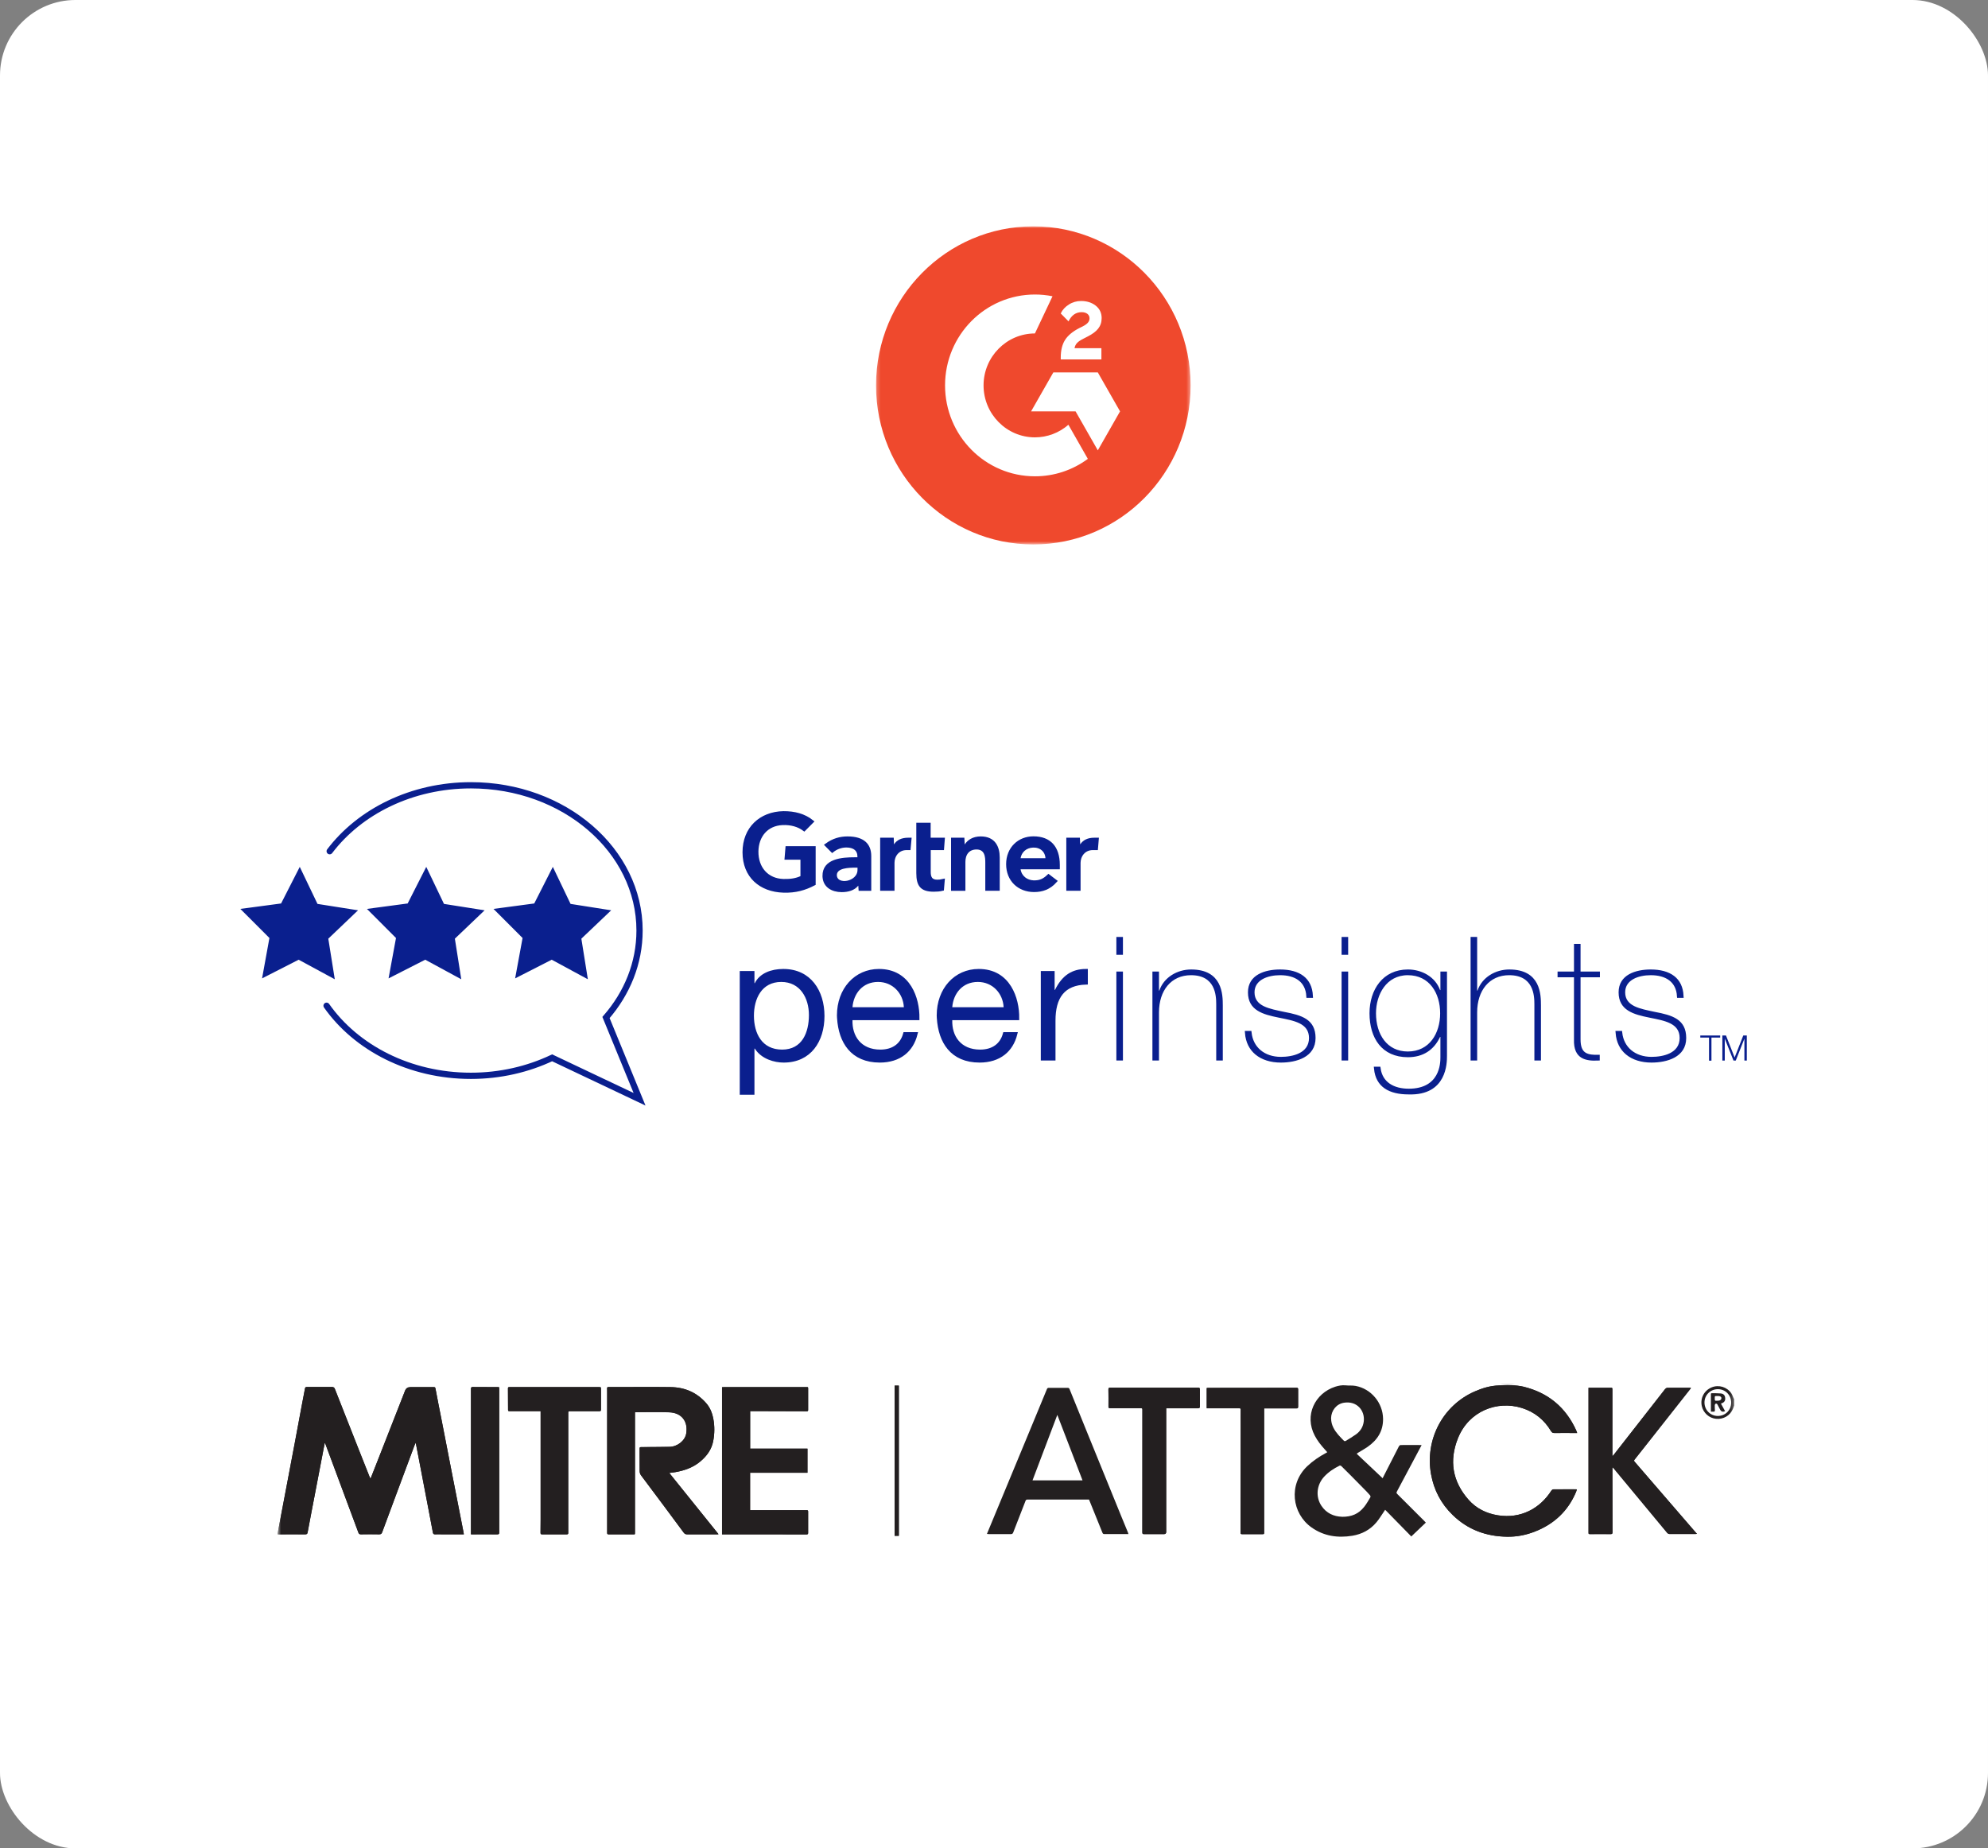
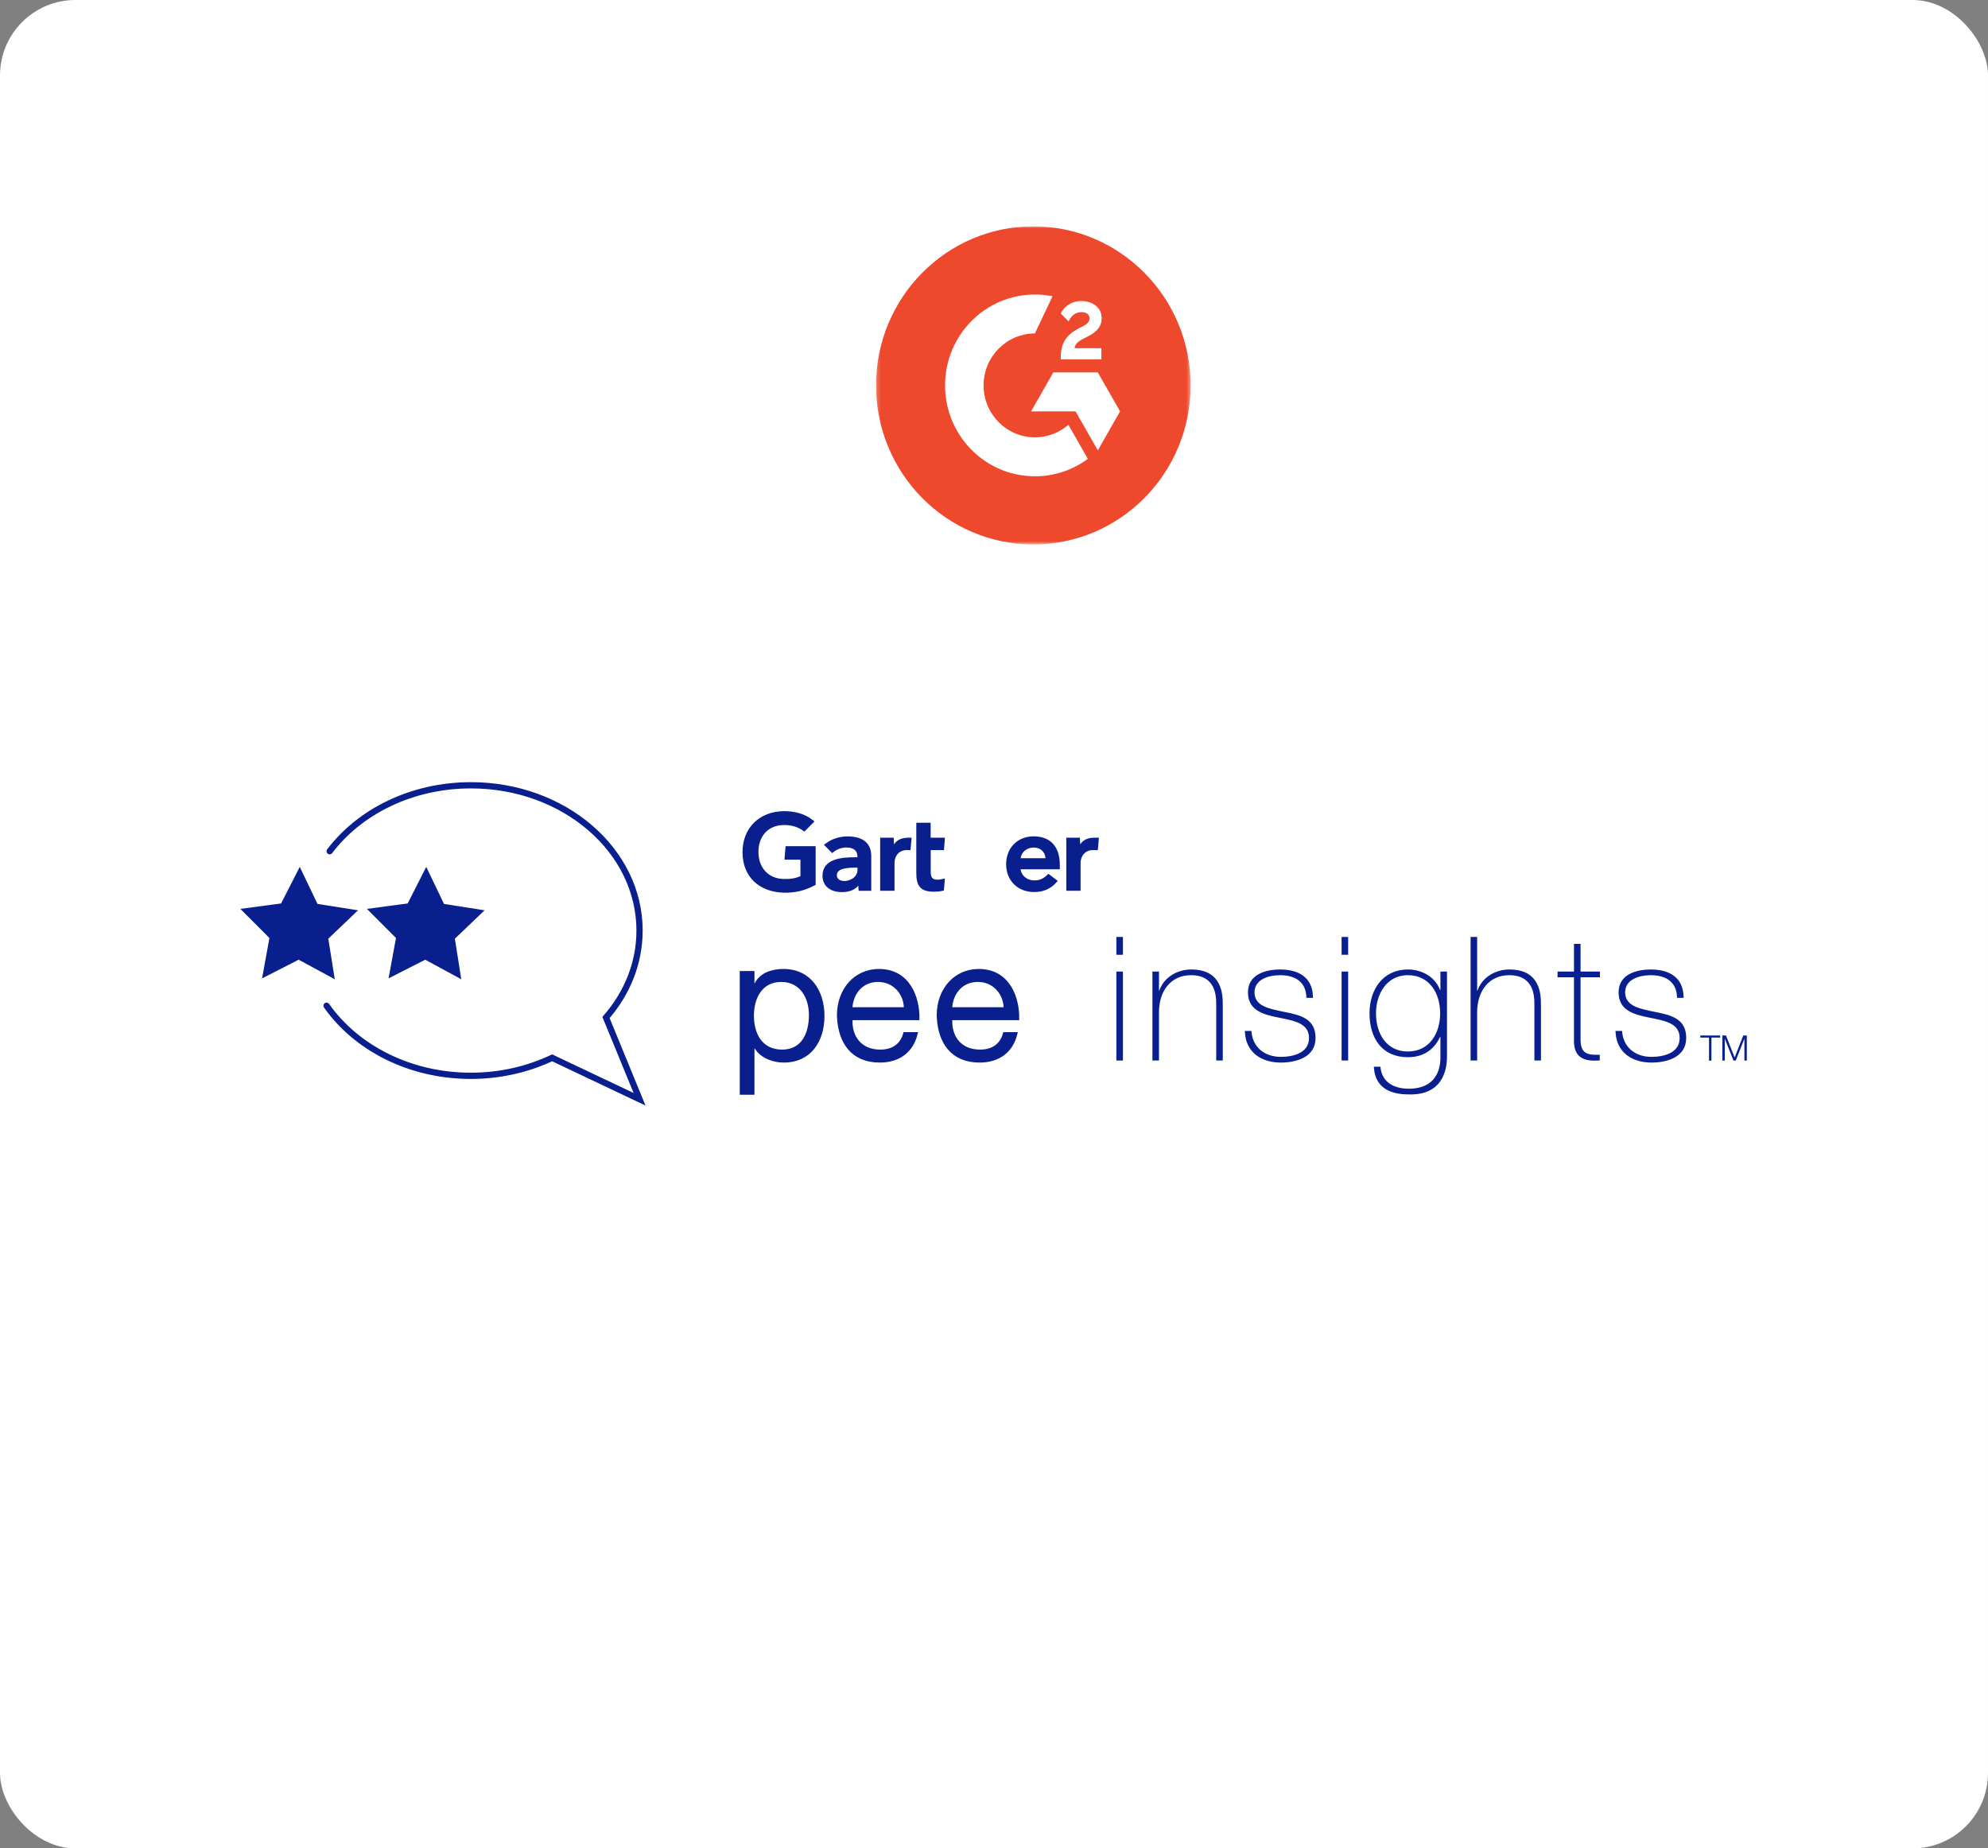
<svg xmlns="http://www.w3.org/2000/svg" width="527" height="490" viewBox="0 0 527 490" fill="none">
  <rect x="0" y="0" width="527" height="490" fill="#808080" stroke="none" />
  <rect width="527" height="490" rx="20" fill="white" />
  <path d="M285.791 222.576L285.857 223.868L285.939 225.434L286.779 224.109C287.42 223.101 288.54 222.576 290.048 222.576H290.764L290.572 224.856H289.704C287.228 224.856 285.949 226.874 285.949 228.728V235.636H283.167V222.576H285.791Z" fill="#0A1F8E" stroke="#0A1F8E" />
-   <path d="M259.977 222.232C261.757 222.232 262.86 222.858 263.534 223.753C264.226 224.672 264.519 225.942 264.519 227.305V235.635H261.692V228.704C261.692 227.933 261.663 226.953 261.307 226.16C261.123 225.751 260.845 225.375 260.429 225.105C260.013 224.835 259.498 224.695 258.877 224.695C257.691 224.695 256.798 225.128 256.215 225.865C255.648 226.584 255.42 227.533 255.42 228.497V235.659H252.616V222.576H255.17L255.238 223.891L255.318 225.46L256.16 224.133C256.823 223.087 258.06 222.232 259.977 222.232Z" fill="#0A1F8E" stroke="#0A1F8E" />
  <path d="M246.207 218.608V222.577H249.949L249.773 224.856H246.229V231.159C246.23 231.844 246.318 232.498 246.684 232.98C247.076 233.497 247.689 233.7 248.449 233.7C248.887 233.7 249.374 233.66 249.928 233.534L249.746 235.668C249.019 235.837 248.34 235.888 247.509 235.888C245.786 235.888 244.812 235.49 244.245 234.828C243.662 234.146 243.402 233.068 243.402 231.457V218.608H246.207Z" fill="#0A1F8E" stroke="#0A1F8E" />
  <path d="M236.439 222.576L236.49 223.861L236.553 225.465L237.412 224.109C238.05 223.103 239.192 222.576 240.703 222.576H241.117L240.91 224.856H240.336C239.122 224.856 238.18 225.351 237.55 226.1C236.929 226.837 236.627 227.799 236.627 228.728V235.636H233.822V222.576H236.439Z" fill="#0A1F8E" stroke="#0A1F8E" />
  <path d="M207.683 215.534C210.584 215.514 213.143 216.197 215.166 217.798L213.18 219.801C211.717 218.719 209.714 218.118 207.4 218.227C205.306 218.325 203.6 219.141 202.412 220.48C201.227 221.815 200.588 223.633 200.552 225.691V225.695C200.528 227.931 201.202 229.86 202.458 231.25C203.716 232.643 205.523 233.455 207.684 233.516H207.687C209.663 233.563 211.12 233.305 212.401 232.714L212.691 232.579V227.402H208.494L208.708 224.823H215.724V234.273C213.307 235.529 210.866 236.247 207.693 236.141H207.69C204.638 236.051 202.053 235.059 200.236 233.331C198.424 231.607 197.334 229.112 197.334 225.93C197.334 222.759 198.436 220.197 200.258 218.414C202.083 216.628 204.665 215.59 207.683 215.534Z" fill="#0A1F8E" stroke="#0A1F8E" />
  <path d="M273.958 222.209C276.112 222.209 277.712 222.857 278.778 224.02C279.85 225.189 280.449 226.949 280.449 229.301V229.947H269.953L270.05 230.529C270.392 232.581 272.036 233.806 273.985 233.883H273.991C274.897 233.908 275.642 233.779 276.337 233.455C276.913 233.187 277.429 232.797 277.961 232.297L279.673 233.598C278.088 235.347 276.242 235.979 274.119 235.979C272.117 235.979 270.396 235.283 269.177 234.09C267.96 232.898 267.215 231.184 267.215 229.095C267.215 224.969 270.153 222.209 273.958 222.209ZM273.847 224.191C271.778 224.269 270.34 225.636 270.049 227.433L269.956 228.012H277.678L277.643 227.479C277.578 226.474 277.162 225.621 276.475 225.033C275.791 224.447 274.871 224.153 273.847 224.191Z" fill="#0A1F8E" stroke="#0A1F8E" />
  <path d="M224.682 222.232C226.79 222.232 228.223 222.721 229.124 223.515C230.015 224.299 230.462 225.447 230.462 226.939V235.659H228.083L228.022 234.749L227.938 233.469L227.134 234.469C226.241 235.581 224.755 236.002 223.124 236.002C221.903 236.002 220.761 235.699 219.93 235.088C219.167 234.527 218.636 233.687 218.547 232.491L218.535 232.248C218.52 231.183 218.809 230.401 219.271 229.814C219.74 229.218 220.416 228.783 221.23 228.472C222.874 227.843 224.956 227.76 226.63 227.76H227.794V227.053C227.794 226.165 227.491 225.413 226.857 224.897C226.24 224.393 225.377 224.168 224.361 224.168C223.019 224.168 221.683 224.646 220.63 225.477L219.18 224.01C220.941 222.731 222.75 222.232 224.682 222.232ZM226.79 229.512C225.9 229.512 224.604 229.533 223.521 229.809C222.98 229.947 222.447 230.158 222.04 230.5C221.616 230.857 221.34 231.351 221.34 231.985V231.989C221.347 232.86 221.823 233.466 222.492 233.782C223.131 234.085 223.932 234.122 224.688 233.968C226.174 233.665 227.817 232.527 227.817 230.585V229.512H226.79Z" fill="#0A1F8E" stroke="#0A1F8E" />
  <path d="M207.653 257.369C211.149 257.369 213.731 258.749 215.45 260.908C217.179 263.081 218.062 266.082 218.062 269.347C218.062 272.613 217.19 275.577 215.479 277.715C213.779 279.838 211.222 281.185 207.745 281.185C205.393 281.185 202.123 280.292 200.514 277.706L200.368 277.47H199.498V289.718H196.601V257.92H199.498V261.131H200.401L200.539 260.851C201.7 258.486 204.483 257.369 207.653 257.369ZM207.103 259.809C204.322 259.809 202.359 261.017 201.11 262.83C199.877 264.619 199.36 266.965 199.36 269.255C199.36 271.659 199.9 274.021 201.179 275.797C202.474 277.595 204.496 278.746 207.333 278.746C210.161 278.746 212.095 277.524 213.298 275.668C214.482 273.841 214.937 271.439 214.937 269.071C214.937 266.769 214.345 264.467 213.063 262.725C211.768 260.967 209.787 259.81 207.103 259.809Z" fill="#0A1F8E" stroke="#0A1F8E" />
  <path d="M233.001 257.369C237.008 257.369 239.593 259.228 241.171 261.771C242.676 264.196 243.271 267.259 243.24 269.947H225.504L225.489 270.431C225.417 272.588 225.99 274.669 227.302 276.218C228.624 277.777 230.651 278.746 233.369 278.746C235.053 278.746 236.528 278.335 237.682 277.483C238.747 276.697 239.5 275.561 239.9 274.112H242.734C242.173 276.333 241.083 278.04 239.585 279.217C237.954 280.499 235.8 281.185 233.231 281.185C229.575 281.185 226.938 279.928 225.178 277.843C223.517 275.874 222.595 273.117 222.393 269.852L222.363 269.193C222.37 262.317 226.867 257.369 233.001 257.369ZM232.772 259.809C228.373 259.809 225.78 263.147 225.49 266.969L225.449 267.507H240.127L240.102 266.982C239.907 263.026 236.914 259.809 232.772 259.809Z" fill="#0A1F8E" stroke="#0A1F8E" />
  <path d="M259.45 257.369C263.457 257.369 266.042 259.228 267.62 261.771C269.125 264.196 269.72 267.259 269.688 269.947H251.953L251.938 270.431C251.866 272.589 252.439 274.669 253.752 276.218C255.074 277.777 257.1 278.746 259.817 278.746C261.501 278.746 262.977 278.336 264.131 277.484C265.196 276.698 265.949 275.561 266.349 274.112H269.183C268.622 276.333 267.532 278.04 266.034 279.217C264.402 280.499 262.249 281.185 259.68 281.185C256.024 281.185 253.387 279.928 251.627 277.843C249.966 275.874 249.043 273.117 248.842 269.852L248.812 269.193C248.818 262.317 253.316 257.369 259.45 257.369ZM259.222 259.809C254.822 259.809 252.229 263.147 251.938 266.969L251.897 267.507H266.576L266.551 266.982C266.356 263.026 263.363 259.809 259.222 259.809Z" fill="#0A1F8E" stroke="#0A1F8E" />
-   <path d="M287.875 260.507C284.9 260.598 282.753 261.517 281.348 263.219C279.882 264.996 279.302 267.533 279.302 270.586V280.635H276.407V257.92H279.074V262.92H279.976L280.113 262.641C281.027 260.789 282.1 259.449 283.417 258.584C284.624 257.792 286.074 257.374 287.875 257.363V260.507Z" fill="#0A1F8E" stroke="#0A1F8E" />
  <path d="M297.18 258.057V280.635H296.438V258.057H297.18ZM297.18 248.884V252.608H296.438V248.884H297.18Z" fill="#0A1F8E" stroke="#0A1F8E" />
  <path d="M315.763 257.507C317.77 257.507 319.242 257.909 320.326 258.526C321.408 259.142 322.134 259.987 322.625 260.926C323.621 262.827 323.651 265.094 323.651 266.548V280.635H322.909V266.227C322.909 265.008 322.845 262.968 321.91 261.226C321.437 260.344 320.739 259.535 319.719 258.949C318.7 258.365 317.39 258.021 315.717 258.021C312.941 258.021 310.677 259.1 309.116 260.963C307.563 262.816 306.736 265.405 306.736 268.384V280.635H305.995V258.058H306.736V263.104H307.687L307.802 262.763C308.911 259.475 312.264 257.507 315.763 257.507Z" fill="#0A1F8E" stroke="#0A1F8E" />
  <path d="M339.347 257.507C341.784 257.507 343.836 258.034 345.269 259.15C346.586 260.177 347.436 261.747 347.544 264.03H346.795C346.666 262.021 345.878 260.528 344.6 259.531C343.237 258.469 341.382 258.021 339.347 258.021C337.693 258.021 335.904 258.327 334.51 259.099C333.092 259.883 332.064 261.168 332.063 263.062C332.063 264.098 332.344 264.947 332.85 265.638C333.35 266.322 334.049 266.82 334.837 267.204C336.39 267.96 338.43 268.329 340.295 268.734L340.303 268.735L340.31 268.737C342.657 269.175 344.644 269.655 346.048 270.594C346.738 271.055 347.28 271.624 347.652 272.351C348.026 273.08 348.243 273.996 348.243 275.172C348.243 277.509 347.095 278.983 345.441 279.9C343.757 280.835 341.55 281.186 339.53 281.186C336.934 281.186 334.708 280.486 333.123 279.168C331.653 277.945 330.695 276.158 330.521 273.791H331.281C331.517 275.878 332.425 277.564 333.814 278.746C335.301 280.011 337.302 280.672 339.53 280.672C341.101 280.672 343.057 280.439 344.641 279.65C346.254 278.846 347.502 277.444 347.502 275.172C347.502 274.085 347.226 273.196 346.719 272.472C346.216 271.753 345.509 271.231 344.703 270.831C343.117 270.043 341.016 269.675 339.035 269.27H339.034C336.983 268.855 335.045 268.397 333.617 267.485C332.913 267.036 332.345 266.484 331.951 265.78C331.557 265.077 331.321 264.194 331.321 263.062C331.321 260.923 332.34 259.566 333.836 258.715C335.363 257.846 337.396 257.507 339.347 257.507Z" fill="#0A1F8E" stroke="#0A1F8E" />
  <path d="M356.884 258.057V280.635H356.143V258.057H356.884ZM356.884 248.884V252.608H356.143V248.884H356.884Z" fill="#0A1F8E" stroke="#0A1F8E" />
  <path d="M373.221 257.507C376.732 257.507 380.083 259.348 381.278 262.637L381.397 262.966H382.339V258.058H383.082V279.896C383.082 280.812 383.076 283.336 381.869 285.583C381.271 286.697 380.379 287.738 379.043 288.485C377.707 289.233 375.892 289.705 373.42 289.627L373.413 289.626H373.405C370.934 289.626 368.817 289.164 367.297 288.095C365.906 287.116 364.961 285.59 364.731 283.286H365.489C365.772 285.277 366.723 286.723 368.101 287.676C369.564 288.687 371.462 289.112 373.451 289.112C377.742 289.112 380.012 287.341 381.173 285.292C382.308 283.29 382.339 281.101 382.339 280.31V274.396H381.431L381.295 274.683C380.504 276.354 379.428 277.618 378.092 278.466C376.757 279.313 375.134 279.764 373.221 279.764C369.896 279.764 367.502 278.547 365.928 276.585C364.342 274.607 363.545 271.818 363.545 268.613C363.545 265.582 364.403 262.799 366.03 260.784C367.647 258.782 370.047 257.507 373.221 257.507ZM373.199 258.021C370.197 258.021 367.944 259.379 366.457 261.395C364.98 263.395 364.264 266.029 364.264 268.613C364.264 271.468 365.007 274.118 366.505 276.067C368.016 278.031 370.271 279.25 373.199 279.25C376.222 279.25 378.511 277.971 380.031 275.979C381.539 274.003 382.27 271.355 382.27 268.613C382.27 265.895 381.55 263.256 380.047 261.285C378.533 259.299 376.243 258.021 373.199 258.021Z" fill="#0A1F8E" stroke="#0A1F8E" />
  <path d="M391.08 248.884V263.103H392.03L392.146 262.763C393.255 259.475 396.607 257.507 400.106 257.507C402.114 257.507 403.586 257.909 404.67 258.526C405.751 259.141 406.477 259.987 406.969 260.926C407.965 262.827 407.994 265.094 407.994 266.548V280.635H407.252V266.227C407.252 265.008 407.189 262.968 406.254 261.225C405.781 260.343 405.083 259.534 404.062 258.949C403.044 258.365 401.733 258.02 400.06 258.02C397.284 258.02 395.021 259.101 393.46 260.964C391.907 262.817 391.08 265.405 391.08 268.384V280.635H390.338V248.884H391.08Z" fill="#0A1F8E" stroke="#0A1F8E" />
  <path d="M418.491 250.718V258.057H423.626V258.571H418.491V275.538C418.491 277.502 418.952 278.767 420.026 279.462C420.542 279.796 421.156 279.967 421.828 280.053C422.359 280.121 422.946 280.137 423.579 280.13V280.658C421.983 280.728 420.55 280.606 419.511 279.989C418.435 279.349 417.661 278.101 417.749 275.556V258.571H413.395V258.057H417.749V250.718H418.491Z" fill="#0A1F8E" stroke="#0A1F8E" />
  <path d="M437.601 257.507C440.038 257.507 442.09 258.035 443.522 259.15C444.839 260.177 445.691 261.747 445.798 264.03H445.049C444.92 262.021 444.133 260.528 442.854 259.531C441.492 258.469 439.636 258.021 437.601 258.021C435.947 258.021 434.159 258.327 432.764 259.099C431.347 259.883 430.318 261.168 430.318 263.062C430.318 264.098 430.598 264.947 431.104 265.638C431.605 266.322 432.303 266.82 433.091 267.204C434.644 267.96 436.685 268.329 438.549 268.734L438.557 268.735L438.564 268.737C440.911 269.175 442.898 269.655 444.302 270.594C444.993 271.055 445.534 271.624 445.907 272.351C446.28 273.08 446.498 273.996 446.498 275.172C446.498 277.509 445.349 278.983 443.696 279.9C442.012 280.835 439.804 281.186 437.785 281.186C435.188 281.186 432.962 280.486 431.377 279.168C429.907 277.945 428.949 276.158 428.776 273.791H429.536C429.772 275.878 430.68 277.563 432.069 278.746C433.555 280.011 435.556 280.672 437.785 280.672C439.355 280.672 441.312 280.439 442.895 279.65C444.509 278.846 445.756 277.444 445.756 275.172C445.756 274.085 445.48 273.196 444.973 272.472C444.47 271.753 443.763 271.231 442.958 270.831C441.371 270.043 439.271 269.675 437.29 269.27H437.289C435.237 268.855 433.3 268.397 431.872 267.485C431.168 267.036 430.6 266.484 430.206 265.78C429.812 265.077 429.576 264.194 429.576 263.062C429.576 260.923 430.594 259.566 432.09 258.715C433.618 257.846 435.651 257.507 437.601 257.507Z" fill="#0A1F8E" stroke="#0A1F8E" />
  <path d="M450.734 274.507H456.005V275.057H453.69V281.181H453.049V275.057H450.734V274.507Z" fill="#0A1F8E" />
  <path d="M456.602 274.507H457.541L459.834 280.332L462.125 274.507H463.065V281.158H462.423V275.402H462.401L460.131 281.158H459.536L457.244 275.402H457.22V281.158H456.579V274.507H456.602Z" fill="#0A1F8E" />
-   <path d="M150.798 239.838L150.912 240.075L151.171 240.116L160.941 241.655L153.769 248.48L153.578 248.662L153.62 248.922L155.179 258.677L146.49 253.975L146.259 253.85L146.025 253.97L137.232 258.462L139.02 248.749L139.068 248.49L138.882 248.305L131.895 241.312L141.689 240.003L141.95 239.968L142.069 239.733L146.537 230.935L150.798 239.838Z" fill="#0A1F8E" stroke="#0A1F8E" />
  <path d="M117.243 239.838L117.356 240.075L117.616 240.116L127.389 241.655L120.237 248.48L120.048 248.662L120.089 248.92L121.626 258.676L112.959 253.975L112.729 253.85L112.494 253.97L103.678 258.464L105.466 248.749L105.514 248.49L105.328 248.305L98.341 241.312L108.135 240.003L108.396 239.968L108.514 239.733L112.982 230.935L117.243 239.838Z" fill="#0A1F8E" stroke="#0A1F8E" />
  <path d="M83.713 239.838L83.826 240.075L84.086 240.116L93.835 241.655L86.684 248.48L86.493 248.662L86.535 248.922L88.094 258.677L79.405 253.975L79.174 253.85L78.939 253.97L70.145 258.463L71.912 248.748L71.959 248.49L71.774 248.305L64.787 241.312L74.581 240.003L74.841 239.968L74.96 239.734L79.45 230.932L83.713 239.838Z" fill="#0A1F8E" stroke="#0A1F8E" />
  <path d="M87.395 225.654C95.371 215.127 109.169 208.177 124.845 208.177C149.529 208.177 169.538 225.424 169.538 246.686C169.538 255.333 166.238 263.314 160.645 269.737L169.538 291.411L146.367 280.424C139.972 283.452 132.638 285.195 124.823 285.195C108.596 285.195 94.409 277.764 86.57 266.617" stroke="#0A1F8E" stroke-width="1.656" stroke-miterlimit="10" stroke-linecap="round" />
  <mask id="mask0_35119_13932" style="mask-type:luminance" maskUnits="userSpaceOnUse" x="232" y="60" width="84" height="85">
    <path d="M315.621 60H232.227V144.338H315.621V60Z" fill="white" />
  </mask>
  <g mask="url(#mask0_35119_13932)">
    <path d="M273.924 60C250.899 60 232.227 78.883 232.227 102.169C232.227 125.455 250.899 144.338 273.924 144.338C296.949 144.338 315.621 125.455 315.621 102.169C315.621 78.883 296.949 60 273.924 60ZM281.196 94.781C281.196 92.934 281.555 91.391 282.289 90.193C283.022 88.996 284.29 87.907 286.116 86.971L286.959 86.558C288.443 85.799 288.826 85.15 288.826 84.365C288.826 83.429 288.034 82.754 286.741 82.754C285.216 82.754 284.057 83.556 283.256 85.192L281.196 83.1C281.646 82.122 282.372 81.338 283.348 80.73C284.316 80.106 285.443 79.781 286.592 79.794C288.076 79.794 289.368 80.182 290.42 80.992C291.47 81.801 292.037 82.906 292.037 84.315C292.037 86.558 290.786 87.933 288.443 89.147L287.134 89.822C285.733 90.539 285.041 91.171 284.849 92.302H291.971V95.287H281.196V94.781ZM274.349 126.265C261.19 126.265 250.524 115.478 250.524 102.169C250.524 88.861 261.19 78.074 274.349 78.074C275.915 78.073 277.476 78.229 279.011 78.537L274.349 88.397C266.844 88.397 260.732 94.579 260.732 102.169C260.732 109.76 266.844 115.942 274.349 115.942C277.608 115.941 280.757 114.756 283.223 112.602L288.377 121.643C284.307 124.655 279.393 126.274 274.349 126.265ZM291.02 119.383L285.124 109.051H273.332L279.228 98.728H291.02L296.916 109.051L291.02 119.383Z" fill="#EF492D" />
  </g>
  <mask id="mask1_35119_13932" style="mask-type:luminance" maskUnits="userSpaceOnUse" x="73" y="341" width="387" height="89">
-     <path d="M459.748 341.127H73.597V430H459.748V341.127Z" fill="white" />
-   </mask>
+     </mask>
  <g mask="url(#mask1_35119_13932)">
    <path d="M98.216 391.999C98.108 391.797 98.027 391.648 97.973 391.486C96.985 389.002 95.997 386.518 95.01 384.02C92.926 378.754 90.842 373.489 88.785 368.223C88.637 367.832 88.434 367.697 88.014 367.697C85.795 367.71 83.576 367.697 81.357 367.697C81.046 367.697 80.911 367.777 80.856 368.101C80.586 369.587 80.275 371.072 80.004 372.557C79.382 375.892 78.773 379.24 78.137 382.576C76.703 390.123 75.268 397.643 73.848 405.176C73.753 405.69 73.658 406.189 73.564 406.729C73.712 406.729 73.793 406.756 73.888 406.756C76.243 406.756 78.597 406.756 80.951 406.756C81.357 406.756 81.479 406.608 81.547 406.257C81.804 404.798 82.088 403.341 82.372 401.883C83.508 395.928 84.645 389.987 85.795 384.033C85.89 383.561 85.985 383.088 86.079 382.602C86.12 382.602 86.147 382.602 86.188 382.602C86.255 382.791 86.337 382.994 86.404 383.182C89.273 390.892 92.155 398.602 95.01 406.311C95.131 406.648 95.307 406.756 95.659 406.756C97.283 406.743 98.906 406.729 100.53 406.756C100.99 406.756 101.166 406.595 101.315 406.203C102.316 403.475 103.331 400.762 104.346 398.034C106.199 393.066 108.04 388.098 109.893 383.142C109.974 382.939 110.069 382.751 110.205 382.467C110.502 383.993 110.773 385.411 111.043 386.828C111.977 391.689 112.911 396.549 113.831 401.41C114.142 403.03 114.453 404.637 114.751 406.257C114.818 406.621 114.94 406.783 115.36 406.756C115.982 406.716 116.604 406.756 117.227 406.756C119.135 406.756 121.029 406.756 122.964 406.756C122.91 406.432 122.856 406.135 122.802 405.838C121.787 400.654 120.772 395.469 119.757 390.285C118.81 385.465 117.876 380.645 116.943 375.838C116.456 373.354 115.955 370.883 115.495 368.399C115.36 367.697 115.387 367.737 114.67 367.737C112.708 367.737 110.746 367.737 108.784 367.737C108.089 367.737 107.62 368.052 107.377 368.683C104.9 375.001 102.424 381.32 99.948 387.639C99.38 389.083 98.812 390.528 98.216 392.026V391.999ZM168.332 374.407C168.413 374.393 168.454 374.379 168.495 374.379C171.485 374.379 174.475 374.285 177.452 374.407C180.564 374.528 182.445 376.688 181.904 380.024C181.592 381.941 179.535 383.521 177.479 383.56C174.962 383.601 172.459 383.615 169.942 383.629C169.645 383.629 169.55 383.696 169.55 384.007C169.563 386.004 169.577 388.003 169.563 389.987C169.563 390.433 169.686 390.785 169.942 391.136C172.013 393.903 174.083 396.657 176.14 399.425C177.845 401.707 179.549 403.988 181.227 406.284C181.47 406.607 181.714 406.756 182.12 406.756C184.826 406.756 187.532 406.756 190.225 406.756C190.279 406.756 190.347 406.743 190.468 406.716C186.098 401.289 181.781 395.915 177.411 390.487C178.021 390.406 178.507 390.352 178.994 390.271C181.457 389.839 183.757 389.042 185.705 387.382C187.424 385.924 188.641 384.223 189.061 382.008C189.44 380.05 189.454 378.093 189.088 376.135C188.804 374.583 188.235 373.152 187.167 371.95C184.678 369.114 181.484 367.764 177.763 367.724C172.905 367.656 168.061 367.71 163.204 367.71C162.568 367.71 161.932 367.71 161.296 367.71C161.012 367.71 160.904 367.805 160.931 368.088C160.958 368.412 160.945 368.736 160.945 369.047C160.945 381.482 160.945 393.903 160.945 406.338C160.945 406.648 161.012 406.77 161.351 406.756C163.475 406.743 165.599 406.756 167.723 406.756C168.319 406.756 168.319 406.905 168.319 406.149C168.319 395.752 168.319 385.356 168.319 374.961V374.42L168.332 374.407ZM198.857 384.033V374.083C199.398 374.083 199.912 374.083 200.414 374.083C204.905 374.083 209.384 374.096 213.876 374.124C214.228 374.124 214.228 373.961 214.228 373.705C214.228 371.963 214.228 370.221 214.228 368.479C214.228 367.589 214.31 367.724 213.484 367.724C206.286 367.724 199.074 367.724 191.876 367.724C191.713 367.724 191.564 367.737 191.402 367.75V406.743C191.483 406.743 191.538 406.743 191.591 406.743C199.006 406.743 206.434 406.743 213.849 406.756C214.187 406.756 214.228 406.607 214.228 406.338C214.228 404.461 214.228 402.585 214.228 400.707C214.228 400.438 214.147 400.329 213.849 400.343C209.573 400.343 205.311 400.343 201.036 400.343C200.305 400.343 199.588 400.343 198.844 400.343V390.42H214.052V384.02H198.857V384.033ZM418.094 379.902C417.973 379.591 417.905 379.362 417.811 379.146C415.05 373.097 410.437 369.236 403.928 367.629C401.776 367.103 399.571 367.224 397.393 367.278C395.119 367.332 392.955 367.98 390.871 368.898C382.374 372.652 377.705 381.711 379.356 390.838C380.114 395.011 381.995 398.615 385.067 401.599C389.085 405.515 393.97 407.31 399.517 407.377C402.034 407.418 404.497 406.946 406.837 406.027C411.978 404.029 415.699 400.546 417.811 395.456C417.891 395.266 417.932 395.064 418 394.862C417.918 394.835 417.878 394.807 417.838 394.807C415.808 394.807 413.779 394.807 411.749 394.821C411.586 394.821 411.37 394.997 411.261 395.145C408.231 399.911 403.143 402.665 397.095 401.707C394.01 401.221 391.331 399.884 389.288 397.575C385.012 392.728 384.106 387.179 386.487 381.252C389.382 374.042 396.892 371.194 403.454 373.259C406.81 374.312 409.381 376.405 411.167 379.403C411.396 379.781 411.64 379.902 412.074 379.889C413.927 379.861 415.781 379.889 417.635 379.889C417.756 379.889 417.865 379.889 418.081 379.889L418.094 379.902ZM449.865 406.635C449.148 405.798 448.471 405.015 447.794 404.245C442.977 398.655 438.147 393.066 433.33 387.49C433.154 387.287 433.154 387.153 433.33 386.936C434.494 385.478 435.644 384.007 436.807 382.535C440.583 377.742 444.357 372.948 448.133 368.169C448.187 368.101 448.214 368.02 448.268 367.926C448.201 367.913 448.16 367.899 448.119 367.899C446.089 367.899 444.06 367.899 442.03 367.913C441.827 367.913 441.571 368.075 441.435 368.236C436.862 374.069 432.302 379.916 427.742 385.761C427.675 385.842 427.593 385.91 427.444 386.032C427.444 385.465 427.444 385.005 427.444 384.56C427.444 379.173 427.444 373.785 427.444 368.412C427.444 367.899 427.444 367.899 426.944 367.899C425.659 367.899 424.372 367.899 423.087 367.899C422.438 367.899 421.802 367.899 421.126 367.899V406.109C421.126 406.189 421.126 406.27 421.126 406.352C421.098 406.621 421.22 406.689 421.477 406.689C423.317 406.689 425.157 406.689 426.998 406.689C427.39 406.689 427.472 406.554 427.472 406.203C427.458 400.613 427.444 395.037 427.444 389.448C427.444 389.299 427.472 389.15 427.485 388.921C427.661 389.11 427.769 389.218 427.851 389.326C429.568 391.392 431.287 393.457 433.006 395.537C435.996 399.155 438.986 402.76 441.989 406.364C442.125 406.527 442.382 406.662 442.599 406.662C444.899 406.676 447.199 406.662 449.486 406.662C449.594 406.662 449.716 406.648 449.892 406.621L449.865 406.635ZM143.314 374.083C143.314 375.001 143.314 375.824 143.314 376.648C143.314 385.37 143.314 394.078 143.314 402.8C143.314 403.961 143.314 405.137 143.287 406.297C143.287 406.648 143.355 406.77 143.72 406.756C145.898 406.743 148.077 406.756 150.242 406.756C150.553 406.756 150.647 406.635 150.634 406.364C150.634 405.77 150.634 405.19 150.634 404.596C150.634 394.578 150.634 384.56 150.634 374.542C150.634 374.218 150.688 374.096 151.04 374.11C153.651 374.11 156.263 374.096 158.861 374.11C159.226 374.11 159.321 374.015 159.308 373.664C159.294 371.882 159.308 370.1 159.308 368.318C159.308 367.724 159.321 367.724 158.739 367.724C151.473 367.724 144.194 367.724 136.928 367.724C136.292 367.724 135.656 367.724 135.02 367.724C134.803 367.724 134.654 367.764 134.654 368.034C134.668 369.951 134.681 371.868 134.681 373.772C134.681 374.056 134.79 374.11 135.047 374.096C135.547 374.083 136.048 374.096 136.549 374.096C138.768 374.096 140.973 374.096 143.314 374.096V374.083ZM309.146 373.34C309.268 373.34 309.336 373.34 309.403 373.34C312.123 373.34 314.842 373.34 317.548 373.34C317.954 373.34 318.062 373.219 318.062 372.84C318.049 371.342 318.049 369.843 318.062 368.344C318.062 367.993 317.968 367.885 317.602 367.885C309.836 367.885 302.056 367.885 294.289 367.885C293.87 367.885 293.815 368.021 293.815 368.385C293.842 369.884 293.856 371.382 293.829 372.881C293.829 373.246 293.938 373.327 294.276 373.327C296.954 373.327 299.634 373.327 302.3 373.327C302.827 373.327 302.827 373.327 302.827 373.84C302.827 384.654 302.827 395.456 302.814 406.27C302.814 406.608 302.908 406.703 303.246 406.703C305.019 406.689 306.791 406.703 308.564 406.703C308.943 406.703 309.133 406.513 309.133 406.135C309.133 395.388 309.133 384.654 309.133 373.907V373.354L309.146 373.34ZM319.876 373.34C321.148 373.34 322.379 373.34 323.61 373.34C325.22 373.34 326.83 373.34 328.44 373.34C328.752 373.34 328.914 373.367 328.914 373.759C328.887 375.095 328.914 376.432 328.914 377.782C328.914 387.3 328.887 396.82 328.873 406.352C328.873 406.676 328.995 406.729 329.279 406.729C331.038 406.729 332.797 406.729 334.556 406.729C335.124 406.729 335.124 406.729 335.124 406.149C335.124 395.401 335.124 384.641 335.124 373.893V373.381C338.007 373.381 340.834 373.381 343.662 373.381C344.014 373.381 344.136 373.286 344.136 372.935C344.123 371.396 344.123 369.857 344.136 368.318C344.136 368.007 344.028 367.926 343.73 367.926C335.923 367.926 328.102 367.94 320.295 367.953C320.16 367.953 320.038 367.98 319.903 367.993V373.381L319.876 373.34ZM124.858 406.743C127.226 406.743 129.513 406.743 131.813 406.743C132.232 406.743 132.327 406.621 132.327 406.23C132.327 393.552 132.327 380.861 132.327 368.183C132.327 368.034 132.327 367.899 132.3 367.737C132.151 367.737 132.057 367.71 131.948 367.71C129.743 367.71 127.537 367.71 125.332 367.683C124.926 367.683 124.845 367.818 124.845 368.196C124.845 380.874 124.845 393.565 124.845 406.244V406.729L124.858 406.743ZM237.149 367.319V407.134H238.272V367.319H237.149Z" fill="#231F20" />
    <path d="M459.714 372.612C459.607 372.908 459.499 373.206 459.376 373.489C458.646 375.272 456.86 376.311 454.911 376.122C453.071 375.946 451.515 374.543 451.123 372.72C450.69 370.627 451.758 368.615 453.734 367.792C455.614 367.008 457.821 367.67 458.97 369.384C459.2 369.735 459.335 370.154 459.511 370.546C459.566 370.668 459.647 370.789 459.714 370.924V372.612ZM455.358 375.366C457.36 375.366 458.89 373.867 458.917 371.869C458.943 369.857 457.401 368.278 455.425 368.264C453.436 368.251 451.84 369.817 451.84 371.788C451.84 373.786 453.383 375.352 455.372 375.366H455.358Z" fill="#231F20" />
    <path d="M401.465 366.981C400.87 367.008 400.261 367.062 399.666 367.062C399.057 367.062 398.434 367.008 397.826 366.981C399.043 366.981 400.261 366.981 401.479 366.981H401.465Z" fill="#231F20" />
    <path d="M98.216 392C98.812 390.488 99.38 389.056 99.948 387.611C102.424 381.293 104.9 374.974 107.377 368.655C107.62 368.026 108.089 367.71 108.784 367.71C110.746 367.71 112.708 367.71 114.67 367.71C115.387 367.71 115.36 367.67 115.495 368.372C115.955 370.856 116.456 373.341 116.943 375.811C117.89 380.631 118.824 385.451 119.757 390.258C120.772 395.443 121.787 400.628 122.802 405.812C122.856 406.109 122.91 406.406 122.964 406.73C121.029 406.73 119.121 406.73 117.227 406.73C116.604 406.73 115.982 406.703 115.36 406.73C114.954 406.757 114.819 406.595 114.751 406.23C114.453 404.611 114.142 402.99 113.831 401.383C112.897 396.523 111.977 391.662 111.043 386.802C110.773 385.384 110.502 383.967 110.205 382.44C110.069 382.724 109.974 382.913 109.893 383.116C108.04 388.084 106.186 393.039 104.346 398.008C103.331 400.736 102.316 403.449 101.315 406.177C101.166 406.568 100.99 406.73 100.53 406.73C98.906 406.689 97.283 406.703 95.659 406.73C95.307 406.73 95.131 406.622 95.01 406.285C92.141 398.575 89.273 390.865 86.404 383.156C86.337 382.967 86.255 382.765 86.188 382.576C86.147 382.576 86.12 382.576 86.079 382.576C85.985 383.048 85.876 383.521 85.795 384.007C84.659 389.961 83.508 395.902 82.372 401.856C82.088 403.314 81.817 404.772 81.547 406.23C81.479 406.581 81.357 406.744 80.951 406.73C78.597 406.703 76.243 406.73 73.888 406.73C73.793 406.73 73.699 406.73 73.564 406.703C73.658 406.177 73.753 405.663 73.848 405.15C75.268 397.617 76.703 390.096 78.123 382.562C78.759 379.227 79.355 375.879 79.99 372.544C80.275 371.058 80.572 369.574 80.843 368.088C80.897 367.765 81.032 367.683 81.344 367.683C83.563 367.683 85.782 367.697 88.001 367.683C88.42 367.683 88.623 367.832 88.772 368.21C90.842 373.475 92.926 378.741 94.996 384.007C95.984 386.491 96.972 388.975 97.959 391.473C98.027 391.635 98.108 391.784 98.203 391.986L98.216 392Z" fill="#231F20" />
    <path d="M168.332 374.408V374.947C168.332 385.343 168.332 395.74 168.332 406.136C168.332 406.892 168.332 406.744 167.737 406.744C165.613 406.744 163.488 406.744 161.363 406.744C161.025 406.744 160.958 406.622 160.958 406.325C160.958 393.89 160.958 381.468 160.958 369.033C160.958 368.71 160.958 368.385 160.945 368.075C160.917 367.791 161.039 367.697 161.31 367.697C161.945 367.71 162.582 367.697 163.217 367.697C168.075 367.697 172.919 367.643 177.777 367.71C181.498 367.765 184.704 369.114 187.18 371.936C188.235 373.138 188.804 374.569 189.102 376.121C189.467 378.079 189.44 380.037 189.075 381.995C188.655 384.209 187.424 385.924 185.719 387.368C183.77 389.029 181.484 389.826 179.008 390.258C178.521 390.339 178.033 390.393 177.425 390.474C181.795 395.902 186.125 401.275 190.482 406.703C190.36 406.716 190.292 406.744 190.239 406.744C187.532 406.744 184.826 406.73 182.133 406.744C181.714 406.744 181.484 406.595 181.24 406.271C179.562 403.976 177.844 401.694 176.153 399.412C174.083 396.644 172.026 393.876 169.956 391.122C169.698 390.771 169.577 390.406 169.577 389.975C169.577 387.976 169.577 385.978 169.563 383.993C169.563 383.683 169.658 383.615 169.956 383.615C172.472 383.615 174.976 383.589 177.492 383.548C179.549 383.521 181.606 381.941 181.916 380.01C182.459 376.676 180.578 374.529 177.466 374.394C174.489 374.272 171.485 374.367 168.508 374.367C168.467 374.367 168.427 374.38 168.346 374.394L168.332 374.408Z" fill="#231F20" />
    <path d="M359.669 385.411C361.955 387.558 364.242 389.718 366.529 391.878C366.557 391.825 366.61 391.69 366.678 391.554C368.059 388.828 369.438 386.113 370.845 383.399C370.927 383.251 371.13 383.089 371.278 383.075C373.078 383.048 374.878 383.075 376.677 383.075C376.732 383.075 376.772 383.089 376.853 383.103C376.298 384.155 375.744 385.182 375.202 386.208C373.619 389.191 372.036 392.176 370.44 395.146C370.114 395.767 370.102 395.753 370.602 396.253C372.902 398.548 375.216 400.857 377.516 403.152C377.652 403.287 377.787 403.449 377.976 403.638C376.691 404.867 375.419 406.082 374.12 407.31C371.806 404.948 369.52 402.612 367.192 400.236C367.098 400.385 367.003 400.533 366.908 400.668C366.245 401.627 365.65 402.639 364.906 403.531C363.242 405.528 361.063 406.703 358.492 407.122C354.609 407.756 350.942 407.23 347.681 404.921C342.486 401.249 341.457 393.539 346.531 388.692C348.02 387.274 349.697 386.154 351.497 385.182C351.605 385.128 351.7 385.06 351.848 384.979C351.632 384.736 351.429 384.506 351.226 384.277C350.198 383.143 349.251 381.968 348.547 380.618C345.665 375.177 348.615 369.345 353.946 367.616C354.839 367.333 355.732 367.157 356.693 367.251C357.572 367.346 358.478 367.238 359.345 367.4C363.512 368.17 366.584 371.91 366.637 376.109C366.678 379.376 365.135 381.752 362.537 383.561C361.82 384.061 361.049 384.48 360.305 384.939C360.129 385.047 359.967 385.141 359.791 385.249C359.75 385.303 359.71 385.371 359.683 385.425L359.669 385.411ZM355.718 402.099C358.357 402.126 360.183 401.302 361.658 399.426C362.267 398.656 362.754 397.778 363.268 396.928C363.336 396.806 363.295 396.523 363.187 396.415C362.795 395.943 362.362 395.497 361.929 395.051C360.617 393.715 359.304 392.391 357.992 391.055C357.179 390.245 356.382 389.434 355.556 388.638C355.462 388.544 355.231 388.476 355.123 388.53C353.581 389.286 352.173 390.218 351.01 391.474C349.02 393.648 348.709 396.766 350.279 399.156C351.618 401.181 353.594 402.018 355.732 402.086L355.718 402.099ZM352.864 376.001C352.864 376.891 353.079 377.716 353.486 378.512C354.176 379.862 355.245 380.915 356.286 381.968C356.368 382.05 356.597 382.063 356.693 382.009C357.626 381.442 358.56 380.888 359.453 380.254C360.63 379.403 361.347 378.269 361.523 376.797C361.861 373.949 359.71 371.316 356.286 371.856C354.284 372.166 352.89 373.921 352.85 376.001H352.864Z" fill="#231F20" />
    <path d="M198.857 384.034H214.052V390.434H198.844V400.357C199.588 400.357 200.305 400.357 201.036 400.357C205.311 400.357 209.574 400.357 213.849 400.357C214.133 400.357 214.228 400.452 214.228 400.722C214.228 402.598 214.228 404.476 214.228 406.352C214.228 406.608 214.188 406.771 213.849 406.771C206.435 406.771 199.006 406.771 191.591 406.757C191.537 406.757 191.483 406.757 191.402 406.757V367.751C191.564 367.751 191.714 367.724 191.876 367.724C199.074 367.724 206.286 367.724 213.484 367.724C214.31 367.724 214.228 367.589 214.228 368.48C214.228 370.221 214.228 371.964 214.228 373.705C214.228 373.961 214.228 374.124 213.877 374.124C209.384 374.097 204.905 374.097 200.414 374.083C199.899 374.083 199.385 374.083 198.857 374.083V384.034Z" fill="#231F20" />
    <path d="M418.095 379.889C417.878 379.889 417.756 379.889 417.648 379.889C415.795 379.889 413.941 379.861 412.087 379.889C411.654 379.889 411.41 379.781 411.18 379.403C409.394 376.405 406.824 374.312 403.468 373.259C396.906 371.194 389.396 374.056 386.501 381.253C384.12 387.18 385.026 392.729 389.302 397.576C391.345 399.898 394.037 401.221 397.108 401.707C403.143 402.665 408.23 399.911 411.275 395.146C411.37 394.997 411.586 394.821 411.762 394.821C413.792 394.795 415.821 394.808 417.851 394.808C417.891 394.808 417.919 394.835 418.014 394.862C417.959 395.064 417.905 395.267 417.824 395.456C415.7 400.546 411.992 404.029 406.851 406.028C404.497 406.946 402.047 407.418 399.53 407.377C393.969 407.297 389.085 405.515 385.079 401.599C382.008 398.615 380.127 395.011 379.37 390.838C377.719 381.711 382.387 372.652 390.884 368.898C392.955 367.981 395.133 367.332 397.406 367.279C399.585 367.224 401.79 367.103 403.941 367.63C410.449 369.236 415.063 373.097 417.824 379.146C417.919 379.362 417.987 379.592 418.108 379.902L418.095 379.889Z" fill="#231F20" />
    <path d="M299.146 406.676C298.727 406.676 298.362 406.676 298.01 406.676C296.264 406.676 294.519 406.676 292.774 406.676C292.503 406.676 292.354 406.608 292.246 406.325C291.096 403.435 289.918 400.56 288.754 397.684C288.742 397.63 288.701 397.59 288.674 397.522H288.281C282.991 397.522 277.714 397.522 272.424 397.522C272.098 397.522 271.95 397.603 271.842 397.913C270.773 400.695 269.677 403.476 268.594 406.257C268.472 406.555 268.324 406.689 267.972 406.689C266.037 406.676 264.102 406.689 262.167 406.689C261.991 406.689 261.829 406.663 261.626 406.636C262.167 405.326 262.708 404.056 263.222 402.788C266.497 394.889 269.771 386.991 273.046 379.092C274.548 375.474 276.05 371.842 277.538 368.224C277.646 367.981 277.782 367.913 278.025 367.913C279.676 367.913 281.327 367.913 282.978 367.913C283.221 367.913 283.41 367.953 283.519 368.224C285.156 372.274 286.806 376.338 288.457 380.388C291.352 387.49 294.249 394.592 297.13 401.694C297.753 403.233 298.388 404.758 299.025 406.298C299.079 406.42 299.093 406.541 299.146 406.716V406.676ZM273.709 392.445H286.969C284.75 386.666 282.544 380.942 280.285 375.082C278.066 380.929 275.901 386.666 273.709 392.445Z" fill="#231F20" />
    <path d="M449.851 406.622C449.675 406.635 449.553 406.662 449.445 406.662C447.145 406.662 444.845 406.676 442.558 406.662C442.355 406.662 442.084 406.527 441.949 406.365C438.945 402.761 435.955 399.142 432.965 395.537C431.246 393.471 429.528 391.406 427.81 389.326C427.715 389.218 427.62 389.11 427.445 388.921C427.417 389.164 427.404 389.313 427.404 389.448C427.404 395.038 427.404 400.613 427.431 406.203C427.431 406.554 427.363 406.689 426.957 406.689C425.117 406.662 423.277 406.676 421.437 406.689C421.179 406.689 421.058 406.622 421.085 406.352C421.085 406.27 421.085 406.189 421.085 406.109V367.885C421.761 367.885 422.397 367.885 423.046 367.885C424.332 367.885 425.617 367.885 426.902 367.885C427.417 367.885 427.404 367.885 427.404 368.399C427.404 373.786 427.404 379.173 427.404 384.546C427.404 385.006 427.404 385.451 427.404 386.018C427.552 385.883 427.647 385.829 427.701 385.748C432.261 379.902 436.821 374.056 441.394 368.224C441.529 368.061 441.787 367.899 441.99 367.899C444.019 367.872 446.049 367.885 448.078 367.885C448.119 367.885 448.16 367.899 448.227 367.913C448.187 368.007 448.146 368.088 448.092 368.156C444.316 372.948 440.542 377.742 436.767 382.521C435.616 383.993 434.467 385.465 433.289 386.923C433.114 387.139 433.127 387.274 433.289 387.476C438.12 393.066 442.937 398.656 447.754 404.231C448.43 405.015 449.107 405.798 449.824 406.622H449.851Z" fill="#231F20" />
    <path d="M143.314 374.083C140.987 374.083 138.768 374.083 136.549 374.083C136.048 374.083 135.547 374.083 135.047 374.083C134.79 374.083 134.681 374.029 134.681 373.759C134.681 371.842 134.681 369.925 134.654 368.02C134.654 367.751 134.79 367.71 135.02 367.71C135.656 367.71 136.292 367.71 136.927 367.71C144.193 367.71 151.473 367.71 158.739 367.71C159.334 367.71 159.307 367.71 159.307 368.304C159.307 370.086 159.293 371.869 159.307 373.651C159.307 374.002 159.226 374.096 158.861 374.096C156.249 374.096 153.638 374.11 151.04 374.096C150.688 374.096 150.634 374.218 150.634 374.529C150.634 384.547 150.634 394.565 150.634 404.583C150.634 405.177 150.634 405.758 150.634 406.352C150.634 406.636 150.553 406.757 150.242 406.744C148.063 406.73 145.885 406.73 143.72 406.744C143.354 406.744 143.273 406.636 143.287 406.285C143.314 405.123 143.314 403.949 143.314 402.788C143.314 394.066 143.314 385.357 143.314 376.635C143.314 375.811 143.314 374.988 143.314 374.069V374.083Z" fill="#231F20" />
    <path d="M309.159 373.327V373.881C309.159 384.628 309.159 395.362 309.159 406.109C309.159 406.487 308.969 406.676 308.59 406.676C306.818 406.676 305.046 406.676 303.273 406.676C302.935 406.676 302.84 406.568 302.84 406.244C302.84 395.429 302.84 384.628 302.853 373.813C302.853 373.3 302.853 373.3 302.326 373.3C299.647 373.3 296.968 373.3 294.303 373.3C293.95 373.3 293.856 373.219 293.856 372.854C293.883 371.356 293.869 369.857 293.842 368.359C293.842 367.981 293.897 367.845 294.315 367.859C302.082 367.873 309.863 367.873 317.63 367.859C317.995 367.859 318.089 367.967 318.089 368.318C318.076 369.816 318.076 371.315 318.089 372.814C318.089 373.192 317.981 373.314 317.575 373.314C314.856 373.3 312.136 373.314 309.43 373.314C309.362 373.314 309.295 373.314 309.172 373.314L309.159 373.327Z" fill="#231F20" />
    <path d="M319.875 373.313V367.94C320.011 367.94 320.132 367.899 320.267 367.899C328.075 367.899 335.896 367.899 343.703 367.872C343.987 367.872 344.108 367.953 344.108 368.263C344.108 369.802 344.108 371.342 344.108 372.881C344.108 373.232 344 373.326 343.635 373.326C340.807 373.313 337.992 373.326 335.097 373.326V373.84C335.097 384.587 335.097 395.348 335.097 406.095C335.097 406.675 335.097 406.675 334.529 406.675C332.77 406.675 331.011 406.675 329.252 406.675C328.968 406.675 328.846 406.621 328.846 406.297C328.873 396.779 328.873 387.26 328.887 377.728C328.887 376.392 328.86 375.055 328.887 373.705C328.887 373.299 328.725 373.273 328.413 373.287C326.803 373.287 325.193 373.287 323.582 373.287C322.351 373.287 321.12 373.287 319.848 373.287L319.875 373.313Z" fill="#231F20" />
    <path d="M124.858 406.744V406.257C124.858 393.58 124.858 380.888 124.858 368.21C124.858 367.832 124.94 367.697 125.345 367.697C127.551 367.724 129.756 367.71 131.962 367.724C132.07 367.724 132.178 367.724 132.314 367.751C132.314 367.913 132.341 368.048 132.341 368.196C132.341 380.874 132.341 393.566 132.341 406.244C132.341 406.636 132.246 406.771 131.827 406.757C129.526 406.73 127.24 406.757 124.872 406.757L124.858 406.744Z" fill="#231F20" />
    <path d="M237.149 367.319H238.272V407.135H237.149V367.319Z" fill="#231F20" />
    <path d="M456.21 372.099C456.575 372.774 456.941 373.435 457.306 374.097C456.711 374.367 456.292 374.232 456.021 373.733C455.778 373.273 455.52 372.814 455.29 372.355C455.169 372.112 454.979 372.032 454.763 372.139C454.655 372.193 454.573 372.396 454.573 372.544C454.56 372.936 454.573 373.327 454.6 373.706C454.641 374.097 454.546 374.3 454.1 374.232C453.937 374.205 453.761 374.232 453.545 374.232V372.99C453.545 371.896 453.545 370.789 453.545 369.695C453.545 369.52 453.518 369.331 453.788 369.331C454.573 369.345 455.358 369.331 456.129 369.398C456.914 369.466 457.279 369.898 457.333 370.613C457.401 371.342 457.063 371.802 456.319 372.045C456.278 372.045 456.251 372.071 456.197 372.099H456.21ZM455.209 371.329C455.358 371.329 455.507 371.329 455.655 371.302C456.062 371.248 456.333 370.978 456.333 370.627C456.333 370.33 456.062 370.127 455.642 370.087C455.575 370.087 455.507 370.087 455.439 370.087C454.465 370.114 454.573 369.911 454.573 370.965C454.573 371.289 454.695 371.37 454.979 371.329C455.06 371.329 455.141 371.329 455.223 371.329H455.209Z" fill="#231F20" />
  </g>
</svg>